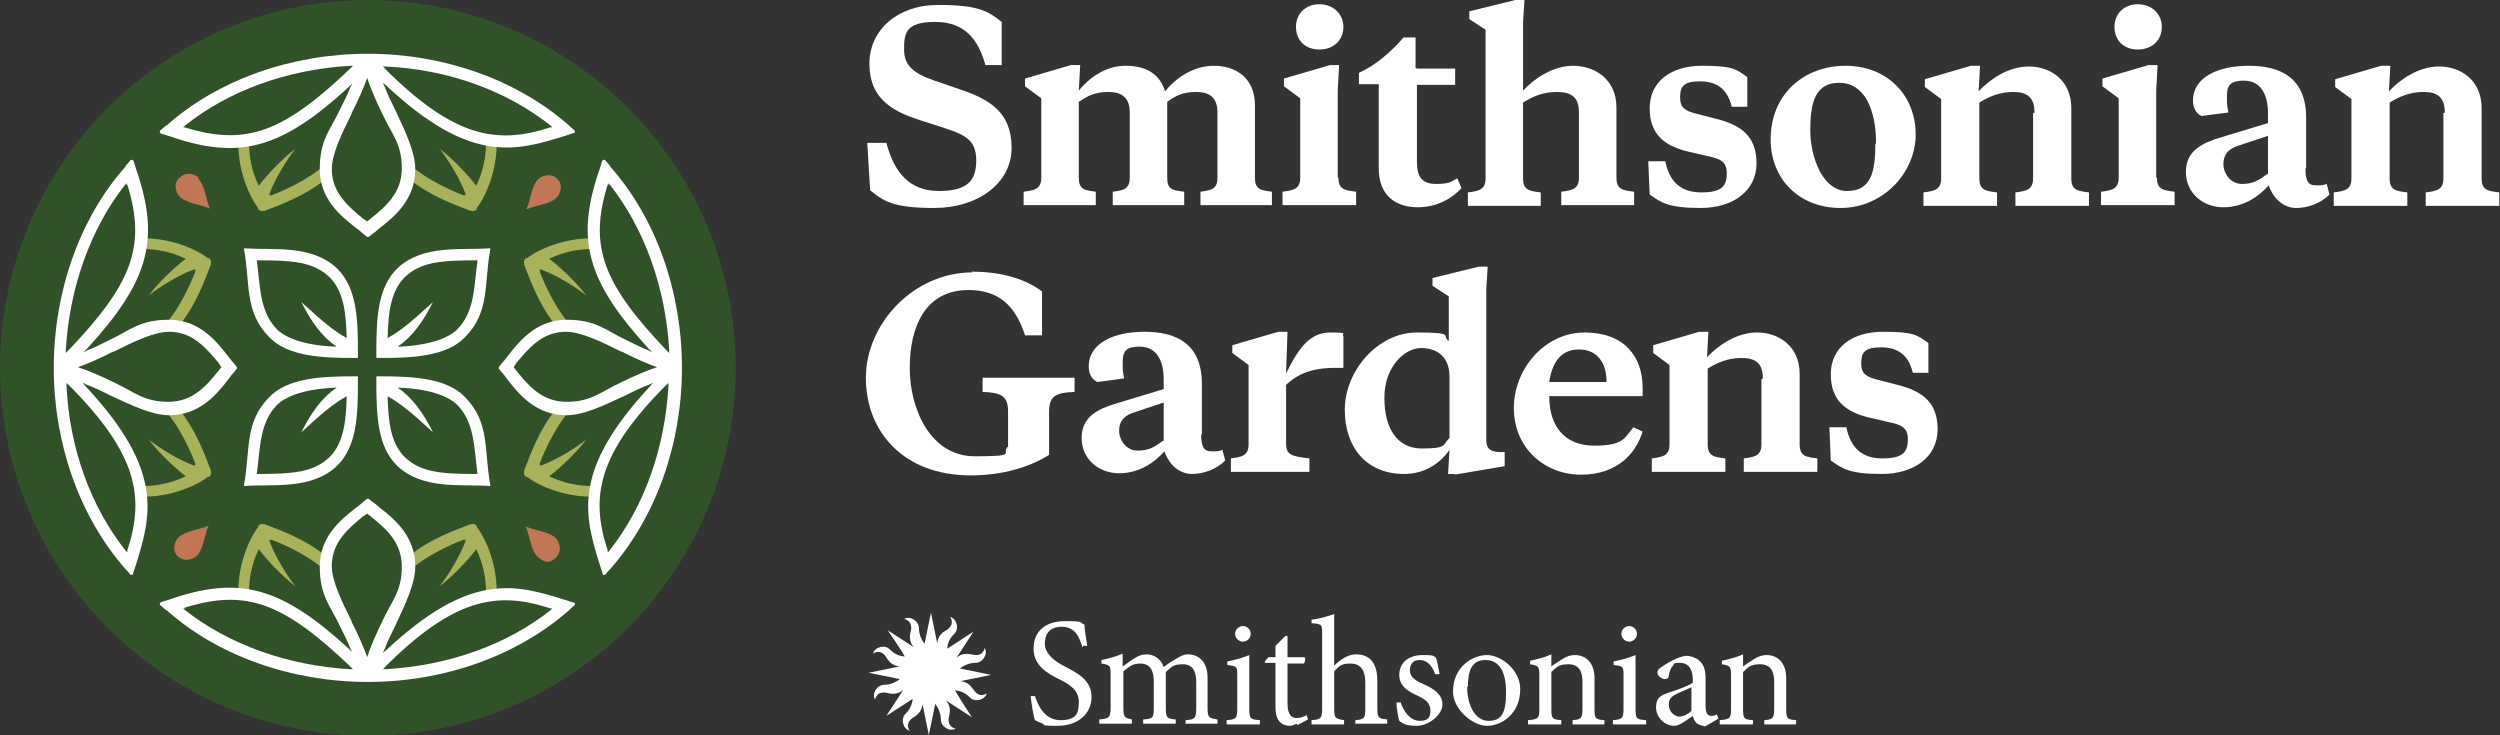
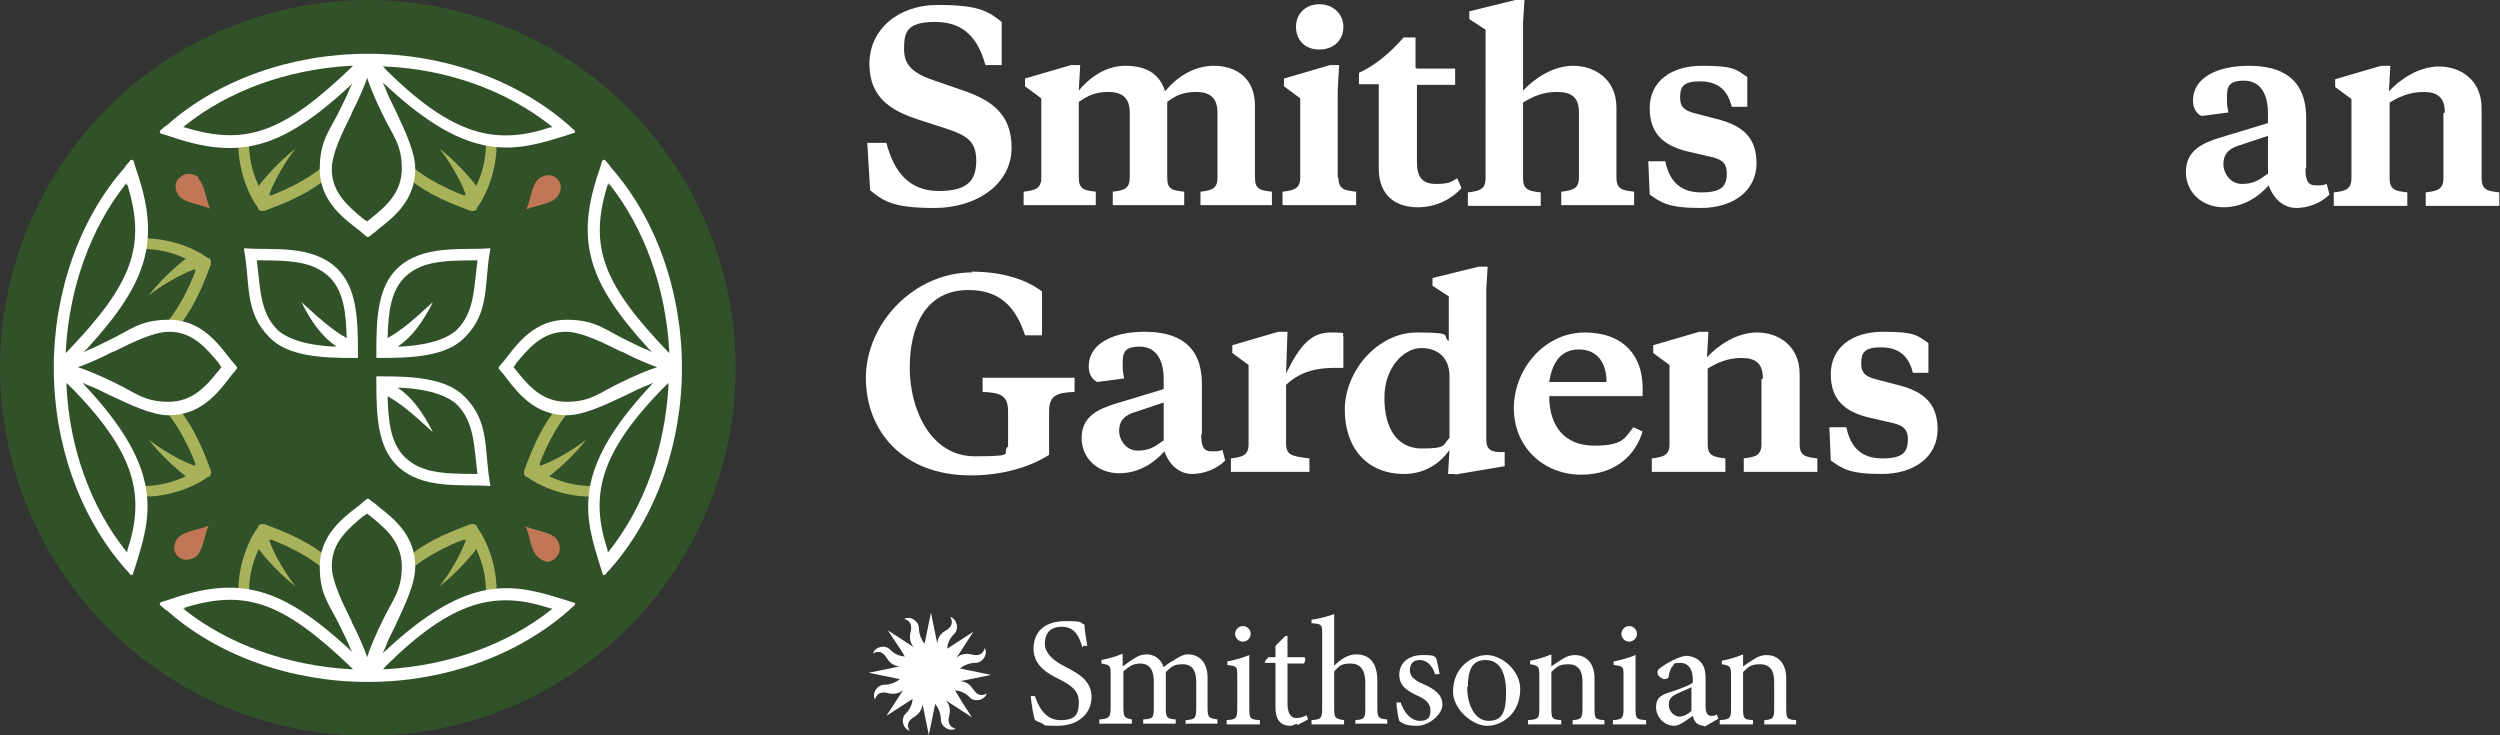
<svg xmlns="http://www.w3.org/2000/svg" id="Layer_1" version="1.1" viewBox="0 0 353.4 103.9">
  <rect x="0" y="0" width="353.4" height="103.9" fill="#333333" stroke="none" />
  <defs>
    <style>
      .st0 {
        fill: #c17755;
      }

      .st1 {
        fill: #315129;
      }

      .st2 {
        fill: #fff;
      }

      .st3 {
        fill: #a7b25a;
      }
    </style>
  </defs>
  <circle class="st1" cx="52" cy="52" r="52" />
  <path class="st2" d="M50.6,50.6v-.8c0-4.9-.2-9.1-2.9-11.8-3.6-3.5-9.2-2.6-13.1-2.9,0,0-.2,0-.1.2.9,4.8,0,8.8,3.6,12.4,2.6,2.7,7.5,2.9,11.8,2.9h.8,0ZM48.7,47.6c-2.4-1.3-5.8-4.7-6.1-4.9,1.4,2.8,3,5,5,6.3,0,0-5.9,0-8.4-2.4-2.5-2.5-2.4-6-2.9-9.8,5.1,0,8,.2,10.3,2.4,2,2,2.3,5.1,2.4,8.3v.3l-.3-.2h0Z" />
-   <path class="st2" d="M53.2,50.6v-.8c0-4.9.2-9.1,2.9-11.8,3.6-3.5,9.2-2.6,13.1-2.9,0,0,.2,0,.1.2-.9,4.8,0,8.8-3.6,12.4-2.6,2.7-7.5,2.9-11.8,2.9h-.8,0ZM55.1,47.6c2.4-1.3,5.8-4.7,6.1-4.9-1.4,2.8-3,5-5,6.3,0,0,5.9,0,8.4-2.4,2.5-2.5,2.4-6,2.9-9.8-5.1,0-8,.2-10.3,2.4-2,2-2.3,5.1-2.4,8.3v.3l.3-.2h0Z" />
-   <path class="st2" d="M50.6,53.2v.8c0,4.9-.2,9.1-2.9,11.8-3.6,3.5-9.2,2.6-13.1,2.9,0,0-.2,0-.1-.2.9-4.8,0-8.8,3.6-12.4,2.6-2.7,7.5-2.9,11.8-2.9h.8,0ZM48.7,56.2c-2.4,1.3-5.8,4.7-6.1,4.9,1.4-2.8,3-5,5-6.3,0,0-5.9,0-8.4,2.4-2.5,2.5-2.4,6-2.9,9.8,5.1,0,8-.2,10.3-2.4,2-2,2.3-5.1,2.4-8.3v-.3l-.3.2h0Z" />
+   <path class="st2" d="M53.2,50.6v-.8c0-4.9.2-9.1,2.9-11.8,3.6-3.5,9.2-2.6,13.1-2.9,0,0,.2,0,.1.2-.9,4.8,0,8.8-3.6,12.4-2.6,2.7-7.5,2.9-11.8,2.9h-.8,0ZM55.1,47.6c2.4-1.3,5.8-4.7,6.1-4.9-1.4,2.8-3,5-5,6.3,0,0,5.9,0,8.4-2.4,2.5-2.5,2.4-6,2.9-9.8-5.1,0-8,.2-10.3,2.4-2,2-2.3,5.1-2.4,8.3v.3l.3-.2h0" />
  <path class="st2" d="M53.2,53.2v.8c0,4.9.2,9.1,2.9,11.8,3.6,3.5,9.2,2.6,13.1,2.9,0,0,.2,0,.1-.2-.9-4.8,0-8.8-3.6-12.4-2.6-2.7-7.5-2.9-11.8-2.9h-.8,0ZM55.1,56.2c2.4,1.3,5.8,4.7,6.1,4.9-1.4-2.8-3-5-5-6.3,0,0,5.9,0,8.4,2.4,2.5,2.5,2.4,6,2.9,9.8-5.1,0-8-.2-10.3-2.4-2-2-2.3-5.1-2.4-8.3v-.3l.3.2h0Z" />
  <path class="st3" d="M70.2,83.4c0-3.5-1.4-7.1-2.8-8.9v-.2c-.3-.2-.5-.3-.7-.2h-.2c-2.4.9-5.8,2.2-8.4,4.3-.2.1,0,2.1.2,1.9,2.2-1.8,5.1-3.2,7.2-4h.3c0-.1,0,.2,0,.2-1.1,3-3.4,6.1-3.7,6.4,1.9-1.4,4.1-3.8,5.1-5.1l.2-.2v.2c.9,1.9,1.3,4,1.3,5.8,0,0,1.7,0,1.7-.2h0Z" />
  <path class="st3" d="M33.7,83.4c0-3.5,1.4-7.1,2.8-8.9v-.2c.3-.2.5-.3.7-.2h.2c2.4.9,5.8,2.2,8.4,4.3.2.1,0,2.1-.2,1.9-2.2-1.8-5.1-3.2-7.2-4h-.3c0-.1,0,.2,0,.2,1.1,3,3.4,6.1,3.7,6.4-1.9-1.4-4.1-3.8-5.1-5.1l-.2-.2v.2c-.9,1.9-1.3,4-1.3,5.8,0,0-1.7,0-1.7-.2h0Z" />
  <path class="st0" d="M28,25.2c1,1,1.1,3.1,1.7,4.3-1.2-.6-3.3-.7-4.3-1.7-.5-.5-1-1.8,0-2.7s2.1-.5,2.7,0h0ZM78.8,25.3c-.9-.9-2.1-.5-2.7,0-1,1-1.1,3.1-1.7,4.3,1.3-.6,3.4-.7,4.3-1.7.5-.5,1-1.8,0-2.7h0ZM78.6,78.8c.9-.9.5-2.1,0-2.7-1-1-3.1-1.1-4.3-1.7.6,1.3.7,3.4,1.7,4.3s1.8,1,2.7,0h0ZM25.1,78.6c.9.9,2.1.5,2.7,0,1-1,1.1-3.1,1.7-4.3-1.3.6-3.3.7-4.3,1.7-.5.5-1,1.8,0,2.7h0Z" />
  <path class="st2" d="M23.6,86.3c7.2,6.4,17.6,10.1,28.4,10.1s21.1-3.7,28.4-10.1c0,0,.6-.6.8-.7.1-.1.1-.4,0-.4-.2,0-1-.3-1-.3-7.3-2.3-13.6-4.2-25.6,7l-.5.4.3-.6c.4-1.1.9-2.1,1.5-3.3,1.4-3,2.8-5.9,2.8-8.3,0-4.3-2.9-6.7-5.1-8.4h0c-.3-.3-.7-.6-1-.8l-.5-.4c0,0-.2,0-.2,0l-.5.4c-.3.3-.7.6-1.1.9-2.2,1.7-5.1,4.1-5.1,8.3s1.5,5.5,2.9,8.5c.5,1,1,2,1.4,3l.3.6-.5-.5c-9.6-8.8-15.5-10.4-25.5-6.9l-1,.3c0,0-.1,0-.2.2,0,0,0,.2,0,.2l.8.7h0ZM54.3,94.4c9.8-9.8,15.9-10.9,23.5-8.4h.3c0,0-.2.2-.2.2-6.3,5-14.6,7.9-23.4,8.4h-.4s.3-.2.3-.2h0ZM49.7,87.8c-1.4-2.8-2.8-5.7-2.8-7.8,0-3.4,2.4-5.3,4.4-7,.2-.1.6-.4.6-.4l.5.4c2.1,1.7,4.4,3.6,4.4,7.1s-1.4,4.8-2.7,7.6c-1,2-1.9,4.2-2.2,5.2-.3-1-1.4-3.5-2.2-5h0ZM26.1,85.9c8.7-2.7,14-.7,23.5,8.4l.3.3h-.4c-8.8-.5-17.2-3.5-23.4-8.4l-.2-.2h.3c0,0,0,0,0,0Z" />
  <path class="st3" d="M70.2,20.5c0,3.5-1.4,7.1-2.8,8.9v.2c-.3.2-.5.3-.7.2h-.2c-2.4-.9-5.8-2.2-8.4-4.3-.2-.1,0-2.1.2-1.9,2.2,1.8,5.1,3.2,7.2,4h.3c0,.1,0-.2,0-.2-1.1-3-3.4-6.1-3.7-6.4,1.9,1.4,4.1,3.8,5.1,5.1l.2.2v-.2c.9-1.9,1.3-4,1.3-5.8,0,0,1.7,0,1.7.2h0Z" />
  <path class="st3" d="M33.7,20.5c0,3.5,1.4,7.1,2.8,8.9v.2c.3.2.5.3.7.2h.2c2.4-.9,5.8-2.2,8.4-4.3.2-.1,0-2.1-.2-1.9-2.2,1.8-5.1,3.2-7.2,4h-.3c0,.1,0-.2,0-.2,1.1-3,3.4-6.1,3.7-6.4-1.9,1.4-4.1,3.8-5.1,5.1l-.2.2v-.2c-.9-1.9-1.3-4-1.3-5.8,0,0-1.7,0-1.7.2h0Z" />
  <path class="st2" d="M23.6,17.7c7.2-6.4,17.6-10.1,28.4-10.1s21.1,3.7,28.4,10.1c0,0,.6.6.8.7.1.1.1.3,0,.4-.2,0-1,.3-1,.3-7.3,2.3-13.6,4.2-25.6-7l-.5-.4.3.6c.4,1.1.9,2.1,1.5,3.3,1.4,3,2.8,5.9,2.8,8.3,0,4.3-2.9,6.7-5.1,8.4h0c-.3.3-.7.6-1,.8l-.5.4c0,0-.2,0-.2,0l-.5-.4c-.3-.3-.7-.6-1.1-.9-2.2-1.7-5.1-4.1-5.1-8.3s1.5-5.5,2.9-8.5c.5-1,1-2,1.4-3l.3-.6-.5.5c-9.6,8.8-15.5,10.4-25.5,6.9l-1-.3c0,0-.1,0-.2-.2,0,0,0-.2,0-.2l.8-.7h0ZM54.3,9.6c9.8,9.8,15.9,10.9,23.5,8.4h.3c0,0-.2-.2-.2-.2-6.3-5-14.6-8-23.4-8.4h-.4s.3.2.3.2h0ZM49.7,16.1c-1.4,2.8-2.8,5.7-2.8,7.8,0,3.4,2.4,5.3,4.4,7,.2.1.6.4.6.4l.5-.4c2.1-1.7,4.4-3.6,4.4-7.1s-1.4-4.8-2.7-7.6c-1-2-1.9-4.2-2.2-5.2-.3,1-1.4,3.5-2.2,5h0ZM26.1,18c8.7,2.7,14,.7,23.5-8.4l.3-.3h-.4c-8.8.5-17.2,3.5-23.4,8.5l-.2.2h.3c0,0,0,0,0,0Z" />
  <path class="st3" d="M20.5,70.2c3.5,0,7.1-1.4,8.9-2.8h.2c.2-.3.3-.5.2-.7v-.2c-.9-2.4-2.2-5.8-4.3-8.4-.1-.2-2.1,0-1.9.2,1.8,2.2,3.2,5.1,4,7.2v.3c.1,0-.2,0-.2,0-3-1.1-6.1-3.4-6.4-3.7,1.4,1.9,3.8,4.1,5.1,5.1l.2.2h-.2c-1.9.9-4,1.3-5.8,1.3,0,0,0,1.7.2,1.7h0Z" />
  <path class="st3" d="M20.5,33.7c3.5,0,7.1,1.4,8.9,2.8h.2c.2.3.3.5.2.7v.2c-.9,2.4-2.2,5.8-4.3,8.4-.1.2-2.1,0-1.9-.2,1.8-2.2,3.2-5.1,4-7.2v-.3c.1,0-.2,0-.2,0-3,1.1-6.1,3.4-6.4,3.7,1.4-1.9,3.8-4.1,5.1-5.1l.2-.2h-.2c-1.9-.9-4-1.3-5.8-1.3,0,0,0-1.7.2-1.7h0Z" />
  <path class="st2" d="M17.7,23.6c-6.4,7.2-10.1,17.6-10.1,28.4s3.7,21.1,10.1,28.4c0,0,.6.6.7.8.1.1.3.1.4,0,0-.2.3-1,.3-1,2.3-7.3,4.2-13.6-7-25.6l-.4-.5.6.3c1.1.4,2.1.9,3.3,1.5,3,1.4,5.9,2.8,8.3,2.8,4.3,0,6.7-2.9,8.4-5.1h0c.3-.4.5-.7.8-1l.4-.5c0,0,0-.2,0-.2l-.4-.5c-.3-.3-.6-.7-.9-1.1-1.7-2.2-4.1-5.1-8.3-5.1s-5.5,1.5-8.5,2.9c-1,.5-2,1-3,1.4l-.6.3.5-.5c8.8-9.6,10.4-15.5,6.9-25.5l-.3-1c0,0,0-.1-.2-.2,0,0-.2,0-.2,0l-.7.8h0ZM9.6,54.3c9.8,9.8,10.9,15.9,8.4,23.5v.3c0,0-.2-.2-.2-.2-5-6.3-8-14.6-8.4-23.4v-.4s.2.3.2.3h0ZM16.1,49.7c2.8-1.4,5.7-2.8,7.8-2.8,3.4,0,5.3,2.4,7,4.4.1.2.4.6.4.6l-.4.5c-1.7,2.1-3.6,4.4-7.1,4.4s-4.8-1.4-7.6-2.7c-2-1-4.2-1.9-5.2-2.2,1-.3,3.5-1.4,5-2.2h0ZM18,26.1c2.7,8.7.7,14-8.4,23.5l-.3.3v-.4c.5-8.8,3.5-17.2,8.4-23.4l.2-.2v.3c0,0,0,0,0,0Z" />
  <path class="st3" d="M83.4,70.2c-3.5,0-7.1-1.4-8.9-2.8h-.2c-.2-.3-.3-.5-.2-.7v-.2c.9-2.4,2.2-5.8,4.3-8.4.1-.2,2.1,0,1.9.2-1.8,2.2-3.2,5.1-4,7.2v.3c-.1,0,.2,0,.2,0,3-1.1,6.1-3.4,6.4-3.7-1.4,1.9-3.8,4.1-5.1,5.1l-.2.2h.2c1.9.9,4,1.3,5.8,1.3,0,0,0,1.7-.2,1.7h0Z" />
-   <path class="st3" d="M83.4,33.7c-3.5,0-7.1,1.4-8.9,2.8h-.2c-.2.3-.3.5-.2.7v.2c.9,2.4,2.2,5.8,4.3,8.4.1.2,2.1,0,1.9-.2-1.8-2.2-3.2-5.1-4-7.2v-.3c-.1,0,.2,0,.2,0,3,1.1,6.1,3.4,6.4,3.7-1.4-1.9-3.8-4.1-5.1-5.1l-.2-.2h.2c1.9-.9,4-1.3,5.8-1.3,0,0,0-1.7-.2-1.7h0Z" />
  <path class="st2" d="M86.3,23.6c6.4,7.2,10.1,17.6,10.1,28.4s-3.7,21.1-10.1,28.4c0,0-.6.6-.7.8-.1.1-.4.1-.4,0,0-.2-.3-1-.3-1-2.3-7.3-4.2-13.6,7-25.6l.4-.5-.6.3c-1.1.4-2.1.9-3.3,1.5-3,1.4-5.9,2.8-8.3,2.8-4.3,0-6.7-2.9-8.4-5.1h0c-.3-.4-.5-.7-.8-1l-.4-.5c0,0,0-.2,0-.2l.4-.5c.3-.3.6-.7.9-1.1,1.7-2.2,4.1-5.1,8.3-5.1s5.5,1.5,8.5,2.9c1,.5,2,1,3,1.4l.6.3-.5-.5c-8.8-9.6-10.4-15.5-6.9-25.5l.3-1c0,0,0-.1.2-.2,0,0,.2,0,.2,0l.7.8h0ZM94.3,54.3c-9.8,9.8-10.9,15.9-8.4,23.5v.3c0,0,.2-.2.2-.2,5-6.3,7.9-14.6,8.4-23.4v-.4s-.2.3-.2.3h0ZM87.8,49.7c-2.8-1.4-5.7-2.8-7.8-2.8-3.4,0-5.3,2.4-7,4.4-.1.2-.4.6-.4.6l.4.5c1.7,2.1,3.6,4.4,7.1,4.4s4.8-1.4,7.6-2.7c2-1,4.2-1.9,5.2-2.2-1-.3-3.5-1.4-5-2.2h0ZM85.9,26.1c-2.7,8.7-.7,14,8.4,23.5l.3.3v-.4c-.5-8.8-3.5-17.2-8.4-23.4l-.2-.2v.3c0,0,0,0,0,0Z" />
  <path class="st2" d="M123,26.9l-.4-6.7h2.7c1.1,4.2,3.3,6.8,7.4,6.8s5.3-1.5,5.3-4.3-1.4-3.6-4.5-4.6l-3.7-1.2c-4-1.3-6.9-3.2-6.9-7.9s3.9-8.3,9.7-8.3,7.1.9,9,2.4v6.1c0,0-2.3,0-2.3,0-1-3.6-2.9-6.1-7.1-6.1s-4.4,1.6-4.4,3.9,1.4,3.4,4.3,4.4l3.5,1.2c4.2,1.4,7.4,3.2,7.4,8.3s-4.9,8.5-10.9,8.5-7.2-1-9.1-2.5h0Z" />
  <path class="st2" d="M171.6,9.3c3.2,0,5.8,1.8,5.8,5.6v10.2c0,1.7.8,1.8,2.4,2v1.9h-10.1v-1.9c1.6-.2,2.4-.4,2.4-2v-9.2c0-2-1-2.9-3-2.9s-3,.6-4.1,1.4v10.7c0,1.7.7,1.8,2.4,2v1.9h-10.1v-1.9c1.6-.2,2.4-.4,2.4-2v-9.2c0-2-1-2.9-3-2.9s-3,.6-4.2,1.4v10.7c0,1.7.8,1.8,2.4,2v1.9h-10.2v-1.9c1.6-.2,2.5-.4,2.5-2v-11.2l-2.3-1.7v-1.1l6.5-1.9h1.3l-.2,3.6c1.4-1.7,3.7-3.5,6.6-3.5s4.8,1.1,5.6,3.6c1.4-1.7,3.8-3.6,6.9-3.6h0Z" />
  <path class="st2" d="M189.2,25.1c0,1.7.9,1.8,2.5,2v1.9h-10.4v-1.9c1.6-.2,2.5-.4,2.5-2v-11.2l-2.3-1.7v-1.1l6.5-1.9h1.3l-.2,3.6v12.3h0ZM186.5.6c2,0,3.4,1.4,3.4,3.2s-1.3,3.2-3.4,3.2-3.3-1.4-3.3-3.2,1.3-3.2,3.3-3.2Z" />
  <path class="st2" d="M200.3,9.7h5.4v2.3h-5.4v10.9c0,2.2.8,3.1,2.7,3.1s2.1-.3,3-.8l.6,1.4c-1.3,1.4-3.4,2.7-6.2,2.7s-5.5-1.4-5.5-5.5v-11.9h-2.8v-1.6c2.2-1,4.4-2.8,6.3-5h1.7v4.3h0Z" />
  <path class="st2" d="M207.7,2.7v-1.1l6.5-1.6h1.3l-.2,3.1v9.7c1.6-1.7,4.2-3.5,7.1-3.5s6.1,1.8,6.1,5.9v9.9c0,1.7.9,1.8,2.5,2v1.9h-10.3v-1.9c1.6-.2,2.5-.4,2.5-2v-9.2c0-2.1-1-2.9-3.1-2.9s-3.5.7-4.8,1.5v10.7c0,1.7.9,1.8,2.5,2v1.9h-10.3v-1.9c1.6-.2,2.5-.4,2.5-2V4.2l-2.3-1.5h0Z" />
  <path class="st2" d="M233.2,27.5l-.2-4.7h2.4c.6,2.9,2.2,4.4,5.1,4.4s3.6-.9,3.6-2.7-1.1-2.1-3-2.5l-2.6-.6c-3.2-.8-5.3-2.4-5.3-6.1s2.9-6,7.4-6,4.8.5,6.4,1.6v4.2h-2.2c-.6-2.5-2.1-3.6-4.5-3.6s-2.8.8-2.8,2.3.8,1.9,2.4,2.3l2.7.7c3.6.9,5.7,2.5,5.7,6.3s-3.2,6.3-7.9,6.3-5.6-.8-7.2-1.9h0Z" />
-   <path class="st2" d="M250.3,19.7c0-6.4,4.7-10.4,10.6-10.4s9.9,4.2,9.9,9.7-4.7,10.4-10.6,10.4-9.9-4.1-9.9-9.7ZM265.2,20.3c0-5.1-1.8-8.6-5.2-8.6s-4.1,2.8-4.1,6.7,1.8,8.6,5.2,8.6,4-2.7,4-6.7h0Z" />
-   <path class="st2" d="M287.6,15.9c0-2.1-1-2.9-3-2.9s-3.5.7-4.8,1.5v10.7c0,1.7.9,1.8,2.5,2v1.9h-10.4v-1.9c1.6-.2,2.5-.4,2.5-2v-11.2l-2.3-1.7v-1.1l6.5-1.9h1.3l-.2,3.6c1.6-1.7,4.2-3.5,7.1-3.5s6,1.8,6,5.9v9.9c0,1.7.9,1.8,2.5,2v1.9h-10.4v-1.9c1.6-.2,2.5-.4,2.5-2v-9.2h0Z" />
-   <path class="st2" d="M304.9,25.1c0,1.7.9,1.8,2.5,2v1.9h-10.4v-1.9c1.6-.2,2.5-.4,2.5-2v-11.2l-2.3-1.7v-1.1l6.5-1.9h1.3l-.2,3.6v12.3h0ZM302.2.6c2,0,3.4,1.4,3.4,3.2s-1.3,3.2-3.4,3.2-3.3-1.4-3.3-3.2,1.3-3.2,3.3-3.2Z" />
  <path class="st2" d="M325.9,23.8c0,1.6.3,2.4,1.4,2.4s1,0,1.6-.2l.4,1.5c-1.2,1.2-3,1.9-4.7,1.9s-3.2-1.2-3.9-3.2c-1.3,1.5-3.5,3.1-6.4,3.1s-5.3-2-5.3-5,2.3-4.1,5-4.9l6.6-2v-1.4c0-2.9-1.2-4.6-3.4-4.6s-2.4.9-2.4,2.4.1,1.3.2,2.1l-3.8.5c-.8-.4-1.2-1.2-1.2-2.2,0-3.2,3.4-4.9,7.9-4.9s8.1,1.7,8.1,7.4v7.1h0ZM320.6,24.6v-5.4l-4.5,1.5c-1.2.5-1.8,1.2-1.8,2.5s1,2.8,2.6,2.8,2.4-.5,3.6-1.4h0Z" />
  <path class="st2" d="M345.6,15.9c0-2.1-1-2.9-3-2.9s-3.5.7-4.8,1.5v10.7c0,1.7.9,1.8,2.5,2v1.9h-10.4v-1.9c1.6-.2,2.5-.4,2.5-2v-11.2l-2.3-1.7v-1.1l6.5-1.9h1.3l-.2,3.6c1.6-1.7,4.2-3.5,7.1-3.5s6,1.8,6,5.9v9.9c0,1.7.9,1.8,2.5,2v1.9h-10.4v-1.9c1.6-.2,2.5-.4,2.5-2v-9.2h0Z" />
  <path class="st2" d="M137.3,38.4c4.6,0,7.9,1.2,10,2.8v6.2c.1,0-2.4,0-2.4,0-1.4-4.3-3.8-6.4-8-6.4-6.1,0-8.3,5.2-8.3,11s2.9,12.5,9.2,12.5,3.6-.4,4.7-1.4v-4.9c0-2.2-.9-2.7-3.6-2.8v-2h13v2c-2.7.1-3.6.6-3.6,2.8v6.1c-2.7,1.7-6.5,2.9-11.1,2.9-9.5,0-14.8-6.2-14.8-13.8s6.7-14.9,15.1-14.9h0Z" />
  <path class="st2" d="M169.8,61.4c0,1.6.3,2.4,1.4,2.4s1,0,1.6-.2l.4,1.5c-1.2,1.2-3,1.9-4.7,1.9s-3.2-1.2-3.9-3.2c-1.3,1.5-3.5,3.1-6.4,3.1s-5.3-2-5.3-5,2.3-4.1,5-4.9l6.6-2v-1.4c0-2.9-1.2-4.6-3.4-4.6s-2.4.9-2.4,2.4.1,1.3.2,2.1l-3.8.5c-.8-.4-1.2-1.2-1.2-2.2,0-3.2,3.4-4.9,7.9-4.9s8.1,1.7,8.1,7.4v7.1h0ZM164.5,62.3v-5.4l-4.5,1.5c-1.2.5-1.8,1.2-1.8,2.5s1,2.8,2.6,2.8,2.4-.5,3.6-1.4h0Z" />
  <path class="st2" d="M181.8,52.8c1.9-3.9,3.5-5.8,6.3-5.8s1.4.2,1.8.5v4.5h-1.2c-2.3,0-4.8.4-6.9,2.4v8.3c0,1.7.9,1.8,3.3,2.1v1.9h-11.1v-1.9c1.6-.2,2.5-.4,2.5-2v-11.2l-2.3-1.7v-1.1l6.5-1.9h1.3l-.2,5.9h0Z" />
  <path class="st2" d="M205.7,67h-1l.2-3.4c-1.4,2-3.6,3.4-6.4,3.4-5.3,0-8.4-3.7-8.4-9.1s4.6-10.9,10.2-10.9,3.4.5,4.5,1.2v-6.3l-2.3-1.5v-1.1l6.5-1.6h1.3l-.2,3.1v21.3c0,1.2.4,1.7,1.7,1.8h.9v2l-7.1,1.2h0ZM195.7,56.3c0,4.1,1.7,7.1,5.3,7.1s2.9-.5,3.9-1.5v-8.7c0-2.6-1.6-4-4-4s-5.2,2.7-5.2,7h0Z" />
  <path class="st2" d="M232.2,54.8v1.2h-13.2c0,4.3,2.2,7,6.4,7s4.3-1.2,5.5-2.6l1.3.6c-.9,3-3.5,6.1-8.7,6.1s-9.5-3.8-9.5-9.4,4.4-10.7,10-10.7,8.2,3.4,8.2,7.8h0ZM219.1,54h8c0-2.7-1.3-4.6-3.9-4.6s-3.8,1.9-4.2,4.6Z" />
  <path class="st2" d="M249.2,53.5c0-2.1-1-2.9-3-2.9s-3.5.7-4.8,1.5v10.7c0,1.7.9,1.8,2.5,2v1.9h-10.4v-1.9c1.6-.2,2.5-.4,2.5-2v-11.2l-2.3-1.7v-1.1l6.5-1.9h1.3l-.2,3.6c1.6-1.7,4.2-3.5,7.1-3.5s6,1.8,6,5.9v9.9c0,1.7.9,1.8,2.5,2v1.9h-10.4v-1.9c1.6-.2,2.5-.4,2.5-2v-9.2h0Z" />
  <path class="st2" d="M258.8,65.1l-.2-4.7h2.4c.6,2.9,2.2,4.4,5.1,4.4s3.6-.9,3.6-2.7-1.1-2.1-3-2.5l-2.6-.6c-3.2-.8-5.3-2.4-5.3-6.1s2.9-6,7.4-6,4.8.5,6.4,1.6v4.2h-2.2c-.6-2.5-2.1-3.6-4.5-3.6s-2.8.8-2.8,2.3.8,1.9,2.4,2.3l2.7.7c3.6.9,5.7,2.5,5.7,6.3s-3.2,6.3-7.9,6.3-5.6-.8-7.2-1.9h0Z" />
  <path class="st2" d="M153,91.5c-.4-1.4-1-2.9-2.9-2.9s-2.4,1.2-2.4,2.4,1,2.3,2.8,3.2c1.7.9,3.8,1.9,3.8,4.3s-1.9,4.1-4.8,4.1-1.6-.2-2.1-.3c-.5-.2-.9-.4-1.1-.5-.2-.5-.5-2.3-.6-3.4h.6c.4,1.2,1.3,3.4,3.6,3.4s2.6-1,2.6-2.6-1.2-2.4-2.8-3.2c-1.4-.7-3.6-1.8-3.6-4.3s1.7-3.9,4.5-3.9,1.9.2,2.7.5c0,.8.2,1.6.4,3h-.6c0,.1,0,.1,0,.1Z" />
  <path class="st2" d="M167.6,102.4v-.6c1.3-.1,1.5-.2,1.5-1.8v-3.6c0-1.5-.5-2.5-1.9-2.5s-1.6.4-2.4,1.1c0,.3,0,.5,0,.9v4.2c0,1.4.2,1.5,1.4,1.6v.6h-4.6v-.6c1.4-.1,1.5-.2,1.5-1.7v-3.7c0-1.6-.6-2.5-1.9-2.5s-1.7.6-2.4,1.1v5.1c0,1.4.2,1.5,1.2,1.7v.6h-4.6v-.6c1.4-.1,1.6-.3,1.6-1.7v-4.5c0-1.4,0-1.5-1.3-1.7v-.5c1-.2,2.1-.5,3-.9v1.8c.5-.3.9-.7,1.6-1.1.6-.4,1.1-.6,1.8-.6,1,0,2,.6,2.4,1.8.6-.5,1.3-.9,1.8-1.2.5-.3,1-.6,1.6-.6,1.7,0,2.8,1.2,2.8,3.3v4.2c0,1.5.2,1.5,1.4,1.7v.6h-4.6Z" />
  <path class="st2" d="M173.4,102.4v-.6c1.4-.1,1.5-.3,1.5-1.7v-4.5c0-1.4,0-1.4-1.4-1.6v-.5c1.1-.2,2.1-.5,3.1-.9v7.5c0,1.5.1,1.6,1.5,1.7v.6h-4.8,0ZM174.6,89.6c0-.6.5-1.1,1.1-1.1s1.1.5,1.1,1.1-.5,1.1-1.1,1.1-1.1-.5-1.1-1.1Z" />
  <path class="st2" d="M183.3,102.3c-.4.2-.7.3-.9.3-1.4,0-2.1-.9-2.1-2.6v-6.3h-1.5v-.2c0,0,.5-.6.5-.6h1v-1.6l1.4-1.4h.3v3h2.4c.2.2.1.7-.1.9h-2.3v5.6c0,1.8.7,2.1,1.3,2.1s1-.2,1.4-.4l.2.6-1.5.8h0Z" />
  <path class="st2" d="M191.6,102.4v-.6c1.3-.1,1.4-.3,1.4-1.7v-3.6c0-1.8-.7-2.7-2.1-2.7s-1.6.4-2.3,1.1v5.2c0,1.4.1,1.5,1.4,1.7v.6h-4.6v-.6c1.3-.1,1.5-.2,1.5-1.7v-10.4c0-1.4,0-1.5-1.5-1.6v-.5c1-.1,2.4-.5,3.2-.8v7.3c.8-.8,1.9-1.6,3.1-1.6,1.8,0,3,1.1,3,3.7v3.8c0,1.4.1,1.6,1.4,1.7v.6h-4.6,0Z" />
  <path class="st2" d="M202.9,95.4c-.4-1.3-1.2-2.1-2.2-2.1s-1.4.6-1.4,1.5.9,1.5,1.9,1.9c1.6.7,2.7,1.5,2.7,2.9s-1.9,3-3.6,3-2.1-.4-2.5-.7c-.1-.3-.4-1.8-.4-2.6h.6c.4,1.3,1.4,2.6,2.7,2.6s1.5-.6,1.5-1.5-.6-1.5-1.7-2c-1.3-.6-2.7-1.3-2.7-3s1.3-2.8,3.3-2.8,1.5.2,1.9.4c.2.5.4,1.8.5,2.3h-.6c0,.1,0,.1,0,.1Z" />
  <path class="st2" d="M214.9,97.4c0,3.5-2.6,5.2-4.7,5.2s-4.8-2.4-4.8-4.8c0-3.6,2.8-5.2,4.8-5.2s4.7,2.1,4.7,4.8h0ZM207.4,97.1c0,2.7,1.2,4.8,3,4.8s2.5-1,2.5-4-1-4.6-2.9-4.6-2.5,1.4-2.5,3.8h0Z" />
  <path class="st2" d="M222.3,102.4v-.6c1.3-.1,1.4-.3,1.4-1.8v-3.6c0-1.5-.5-2.5-2-2.5s-1.7.5-2.4,1.1v5.1c0,1.5.1,1.6,1.4,1.7v.6h-4.7v-.6c1.5-.1,1.6-.3,1.6-1.7v-4.5c0-1.4-.1-1.5-1.3-1.7v-.5c1-.2,2.1-.5,3-.9v1.7c.4-.3.9-.6,1.5-1,.6-.4,1.2-.6,1.8-.6,1.7,0,2.8,1.2,2.8,3.3v4.2c0,1.5.1,1.6,1.4,1.7v.6h-4.5,0Z" />
  <path class="st2" d="M228,102.4v-.6c1.4-.1,1.5-.3,1.5-1.7v-4.5c0-1.4,0-1.4-1.4-1.6v-.5c1.1-.2,2.1-.5,3.1-.9v7.5c0,1.5.1,1.6,1.5,1.7v.6h-4.8,0ZM229.2,89.6c0-.6.5-1.1,1.1-1.1s1.1.5,1.1,1.1-.5,1.1-1.1,1.1-1.1-.5-1.1-1.1Z" />
  <path class="st2" d="M240.8,102.6c-.3,0-.8-.2-1-.4-.3-.3-.4-.6-.5-1-.9.6-1.9,1.4-2.6,1.4-1.5,0-2.6-1.3-2.6-2.6s.6-1.7,1.8-2.1c1.3-.4,2.9-1,3.4-1.4v-.4c0-1.6-.7-2.4-1.8-2.4s-.8.2-1,.4c-.3.3-.5.8-.6,1.4,0,.4-.3.5-.6.5s-1-.4-1-.9.3-.6.7-.9c.6-.4,2-1.3,3.3-1.5.6,0,1.3.2,1.8.6.8.6,1,1.5,1,2.6v4c0,1,.4,1.3.8,1.3s.6-.1.8-.2l.2.6-1.9,1.1h0ZM239.2,97.1c-.5.2-1.5.7-2,.9-.9.4-1.3.8-1.3,1.6,0,1.1.9,1.7,1.5,1.7.6,0,1.3-.4,1.7-.8v-3.4h0Z" />
  <path class="st2" d="M249.4,102.4v-.6c1.3-.1,1.4-.3,1.4-1.8v-3.6c0-1.5-.5-2.5-2-2.5s-1.7.5-2.4,1.1v5.1c0,1.5.1,1.6,1.4,1.7v.6h-4.7v-.6c1.5-.1,1.6-.3,1.6-1.7v-4.5c0-1.4-.1-1.5-1.3-1.7v-.5c1-.2,2.1-.5,3-.9v1.7c.4-.3.9-.6,1.5-1,.6-.4,1.2-.6,1.8-.6,1.7,0,2.8,1.2,2.8,3.3v4.2c0,1.5.1,1.6,1.4,1.7v.6h-4.5,0Z" />
  <path class="st2" d="M137.5,97.4c-.6-1.1-1.7-1.1-1.8-1.1h0l4.4-.9-4.4-.9h0s.9-.8,2.2-.8c1,0,1.8-1.2,1.3-2.1,0,0-.2,1.4-1.9.9-1.3-.3-2,.4-2.1.5h0l2.4-3.7-3.7,2.4h0c0,0,0-1.2,1-2.1.7-.7.4-2.1-.6-2.4,0,0,.9,1.1-.7,2-1.1.6-1.1,1.7-1.1,1.8h0l-.9-4.4-.9,4.4h0s-.8-.9-.8-2.2c0-1-1.2-1.8-2.1-1.3,0,0,1.4.2.9,1.9-.3,1.3.4,2,.5,2.1h0l-3.7-2.4h0l2,3,.4.7h0s-1.2,0-2.1-1c-.7-.7-2.1-.4-2.4.6,0,0,1.1-.9,2,.7.7,1.1,1.7,1.1,1.8,1.1h0l-4.4.9,4.4.9h0s-.9.8-2.2.8c-1,0-1.8,1.2-1.3,2.1,0,0,.2-1.4,1.9-.9,1.3.3,2-.4,2.1-.5h0l-2.4,3.7,3.7-2.4s0,1.2-1,2.1c-.7.7-.4,2.1.6,2.4,0,0-.9-1.1.7-2,1.1-.7,1.1-1.7,1.1-1.8h0l.9,4.4.9-4.4h0s.8.9.8,2.2c0,1,1.2,1.8,2.1,1.3,0,0-1.4-.2-.9-1.9.3-1.3-.4-2-.5-2.1h0l3.7,2.4-1.3-2-1.1-1.8h0c0,0,1.2,0,2.1,1,.7.7,2.1.4,2.4-.6,0,0-1.1.9-2-.7h0Z" />
</svg>